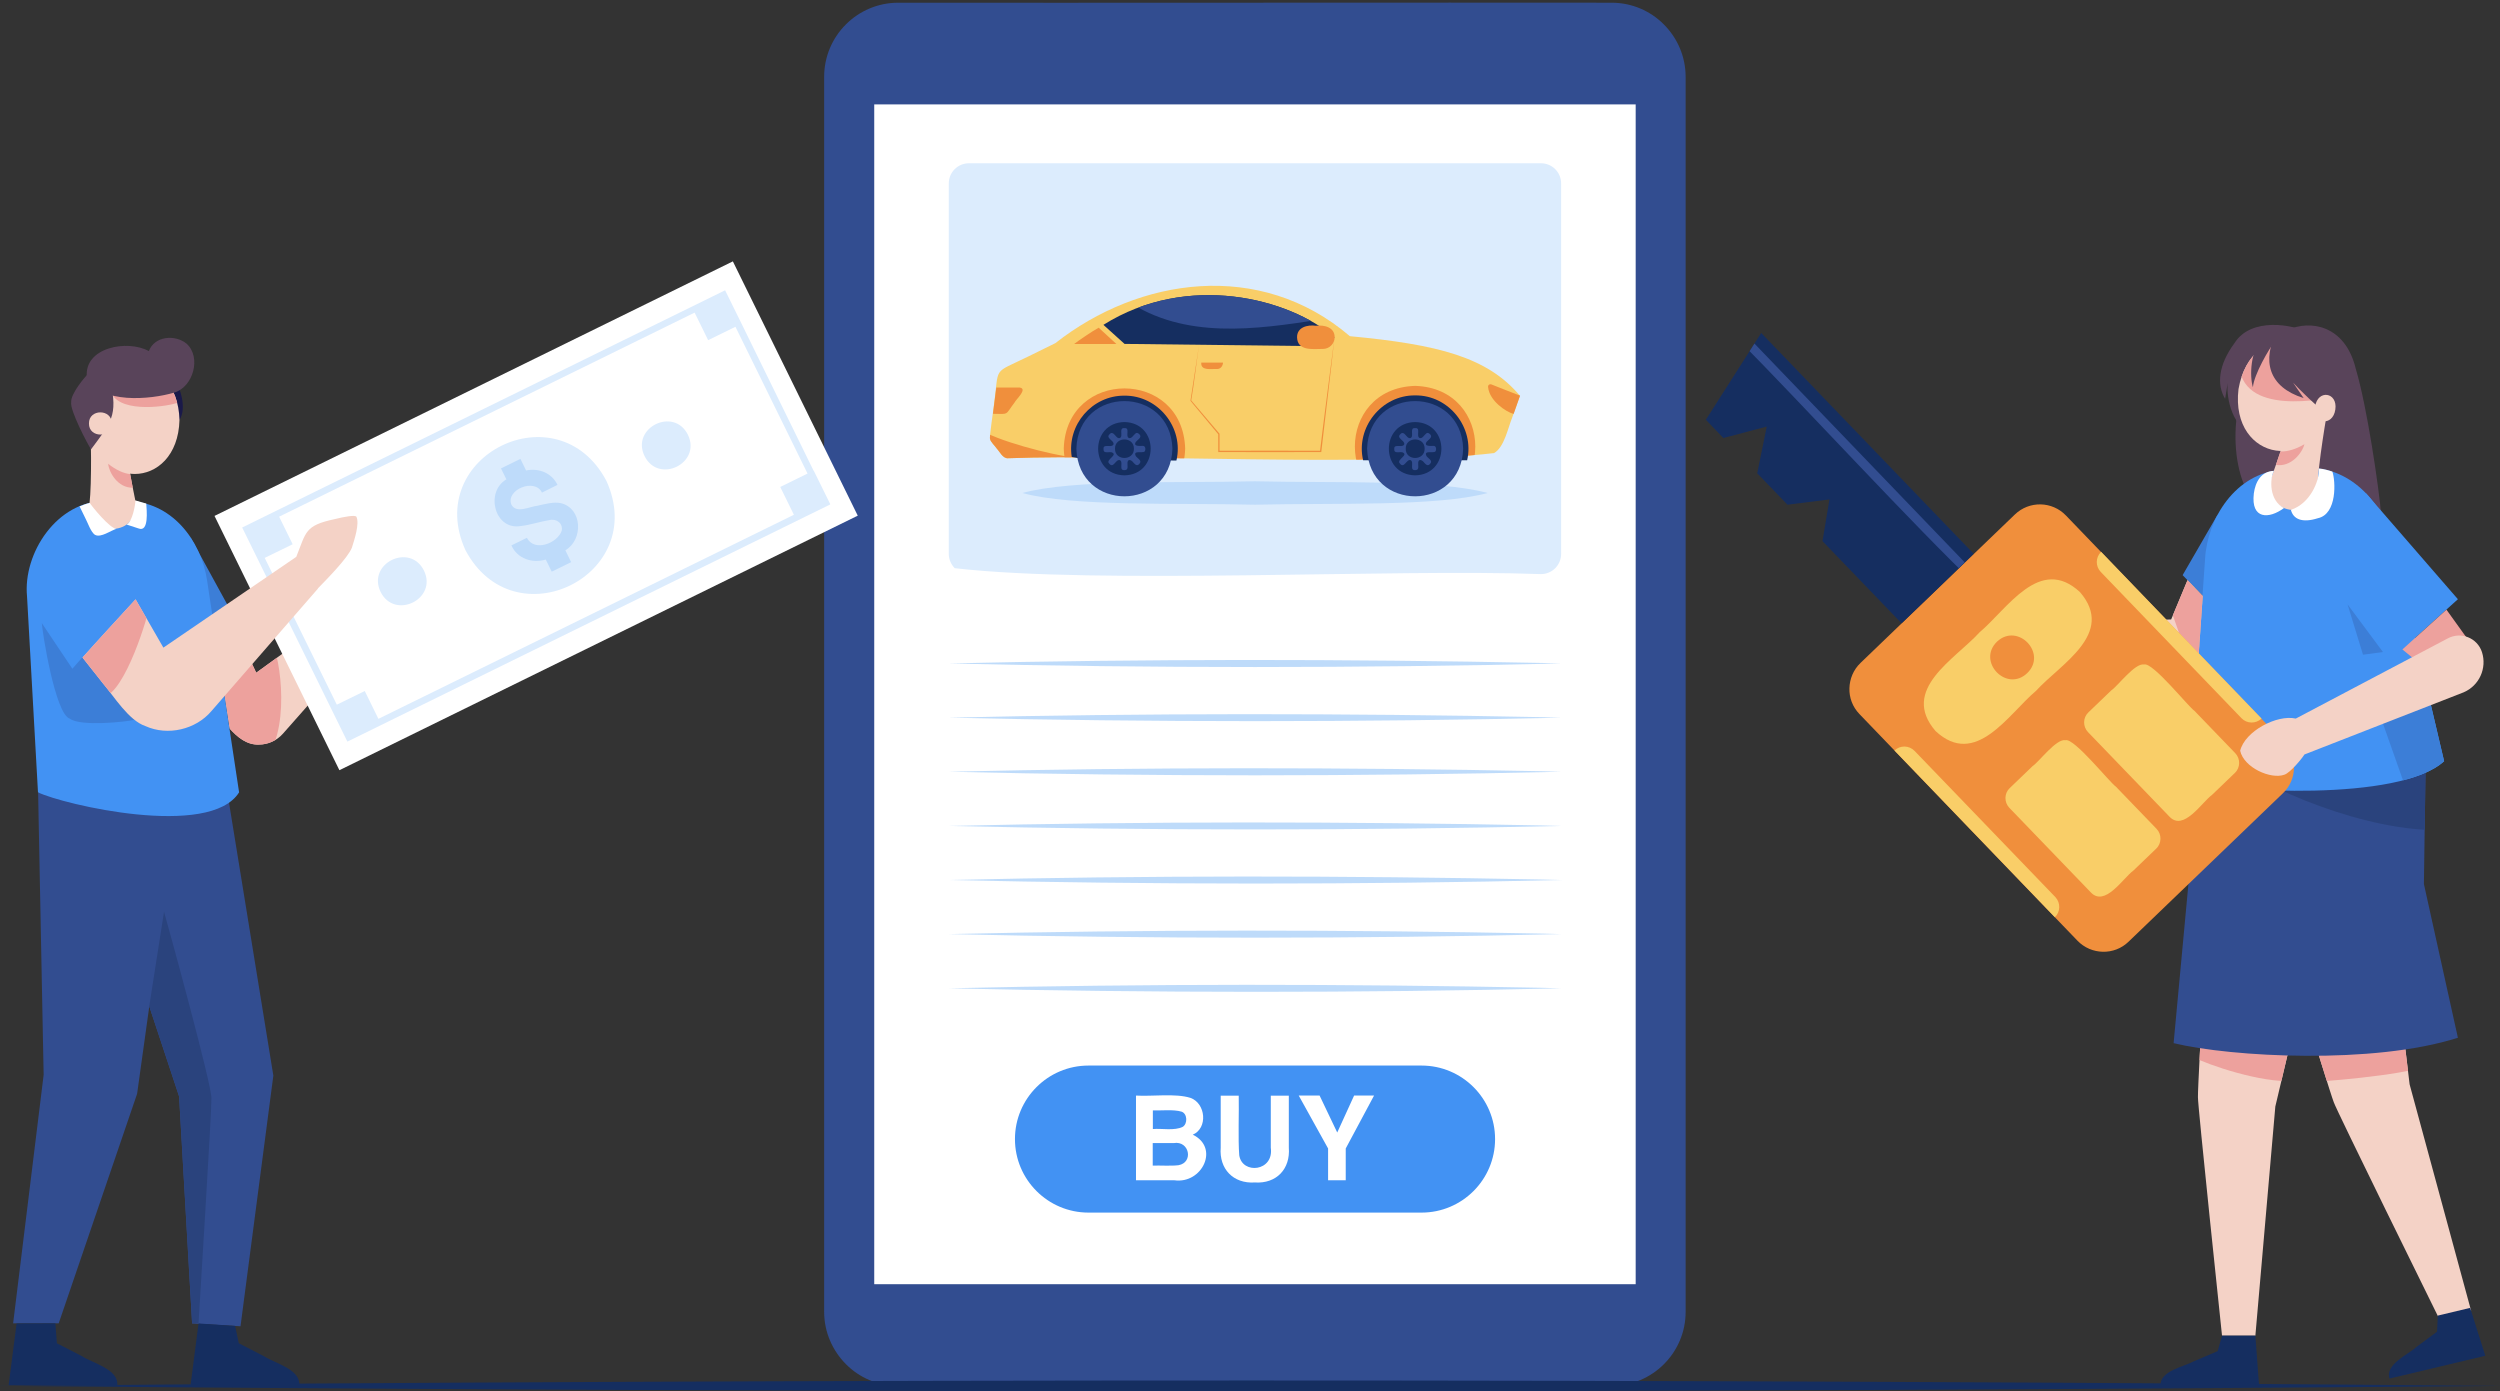
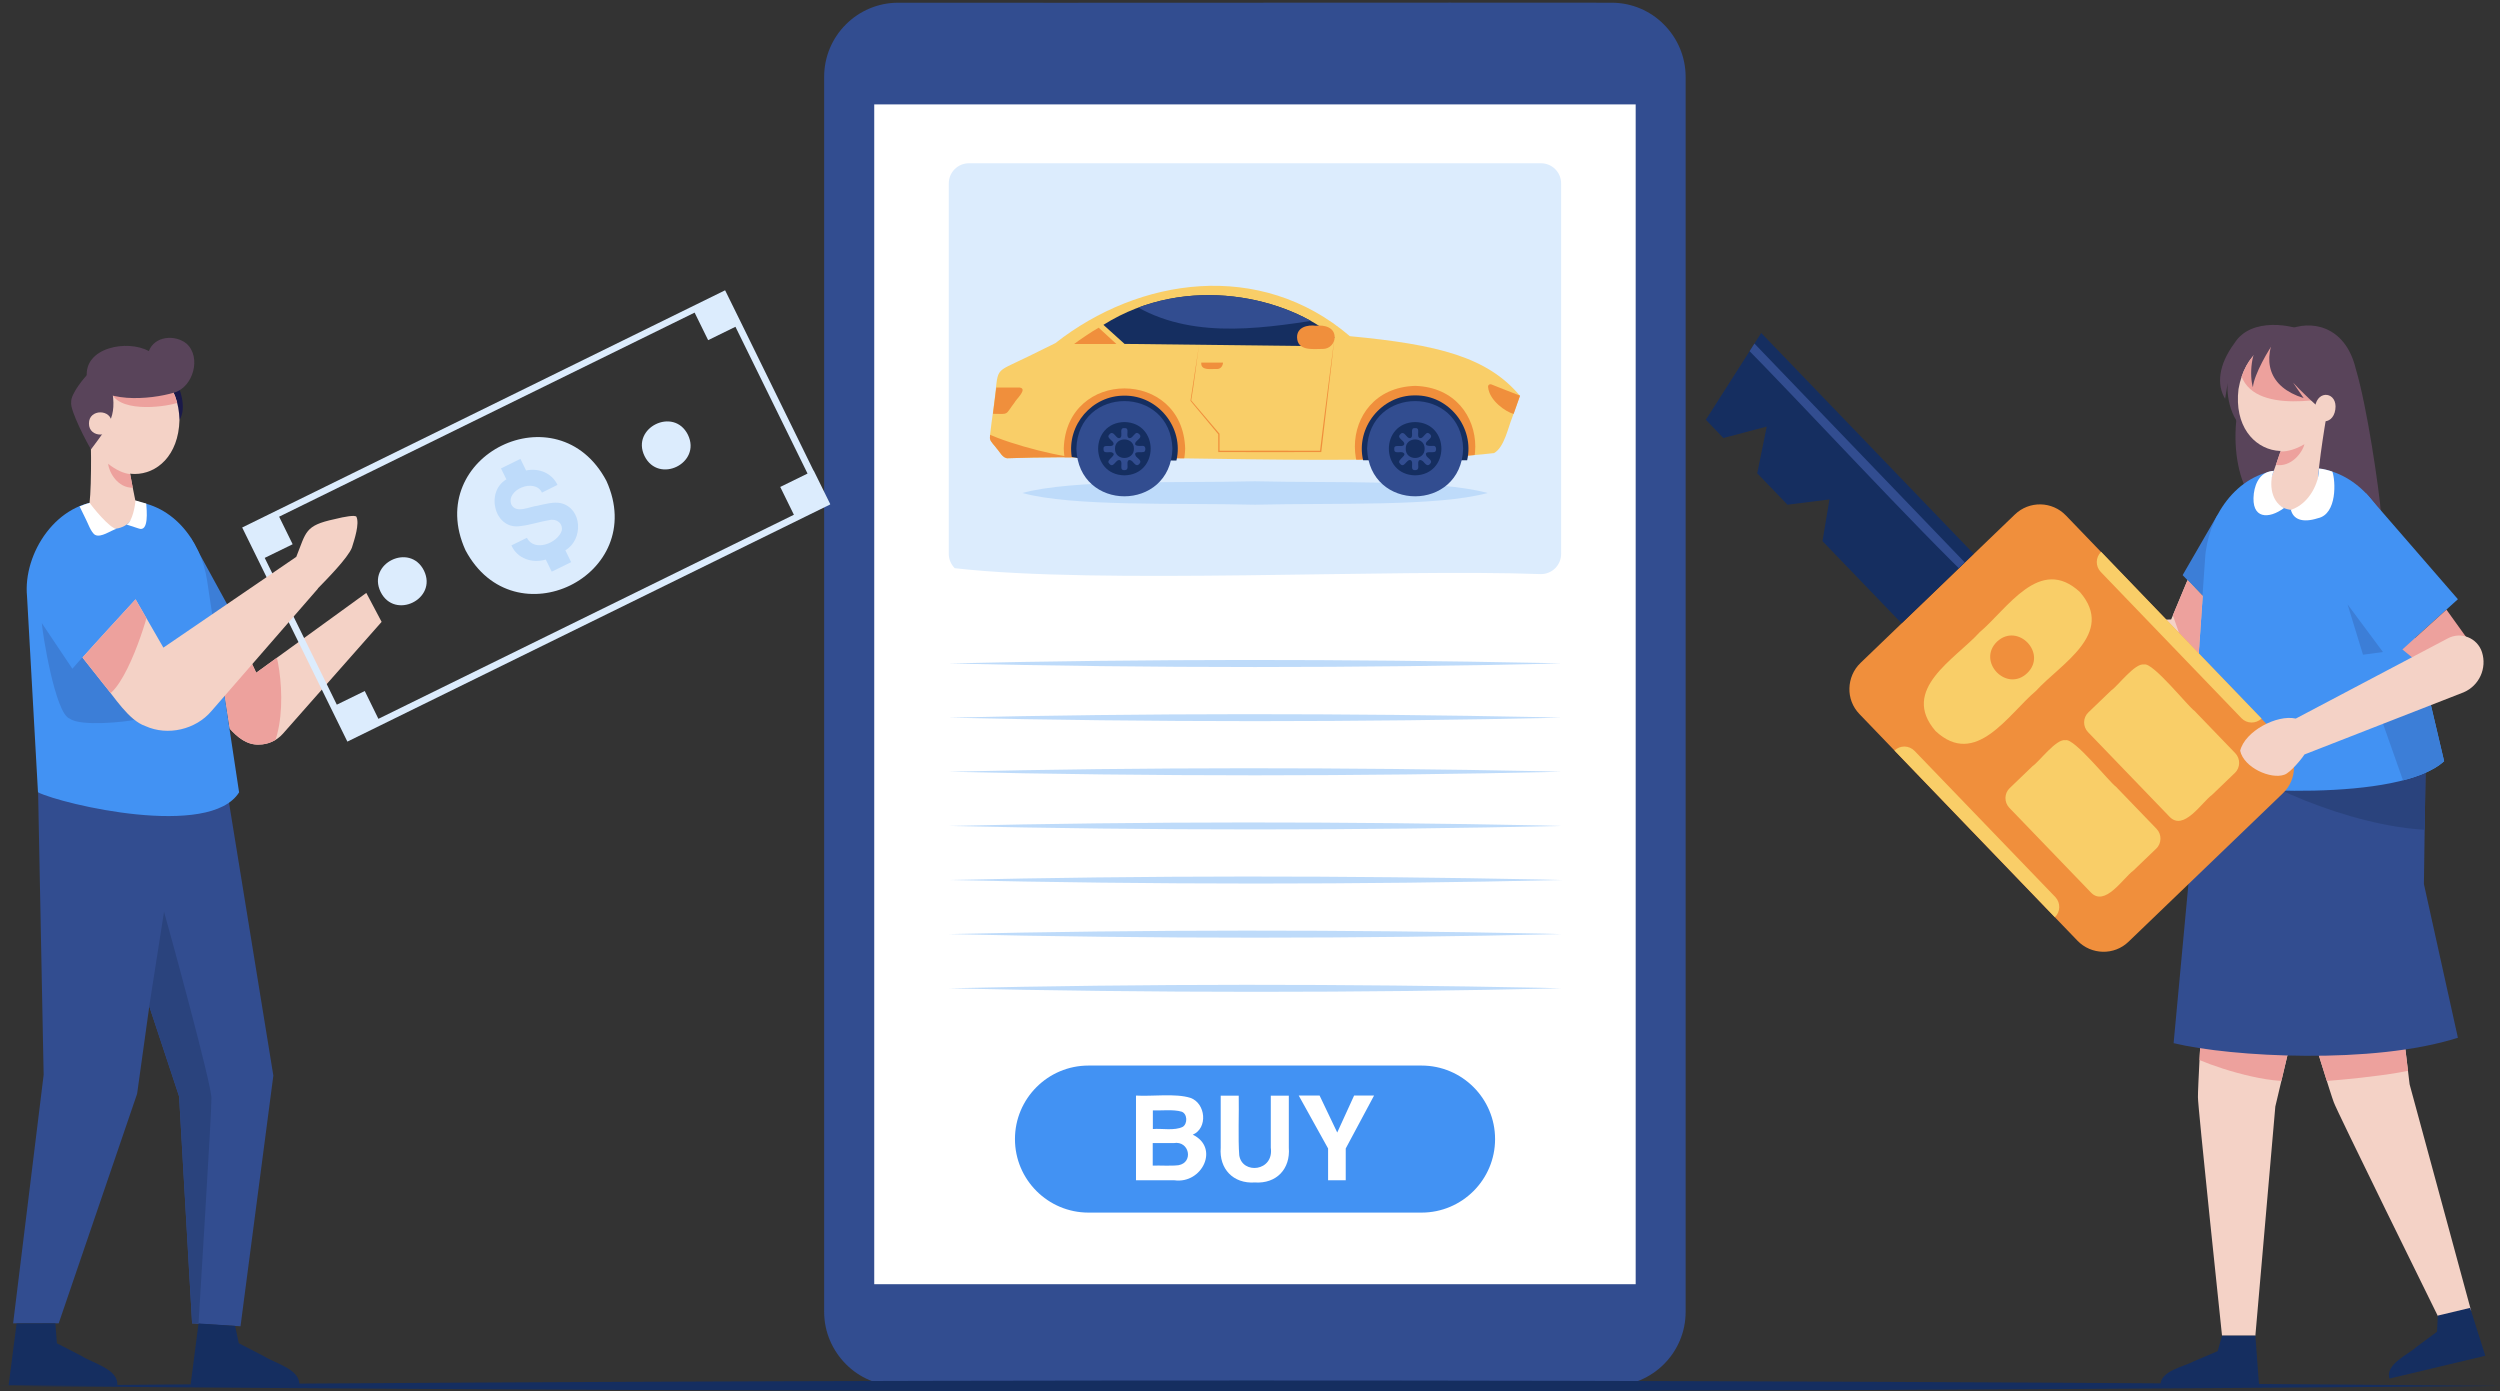
<svg xmlns="http://www.w3.org/2000/svg" xmlns:xlink="http://www.w3.org/1999/xlink" version="1.1" id="Layer_1" x="0px" y="0px" viewBox="0 0 1941.7 1080.5" style="enable-background:new 0 0 1941.7 1080.5;" xml:space="preserve">
  <rect x="0" y="0" width="1941.7" height="1080.5" fill="#333333" stroke="none" />
  <style type="text/css">
	.st0{fill:#324D90;}
	.st1{fill:#FFFFFF;}
	.st2{fill:#DCECFD;}
	.st3{fill:#BEDBFA;}
	.st4{fill:#F9CE68;}
	.st5{clip-path:url(#SVGID_2_);fill:#F08F3C;}
	.st6{clip-path:url(#SVGID_4_);fill:#F08F3C;}
	.st7{clip-path:url(#SVGID_6_);fill:#F08F3C;}
	.st8{fill:#152E60;}
	.st9{clip-path:url(#SVGID_8_);fill:#324D90;}
	.st10{fill:#F08F3C;}
	.st11{fill:#4292F3;}
	.st12{fill:#F4D2C6;}
	.st13{clip-path:url(#SVGID_10_);fill:#EDA19D;}
	.st14{fill:#2A437D;}
	.st15{fill:#3C7ED7;}
	.st16{clip-path:url(#SVGID_12_);fill:#EDA19D;}
	.st17{fill:#1A1949;}
	.st18{clip-path:url(#SVGID_14_);fill:#EDA19D;}
	.st19{fill:#EDA19D;}
	.st20{fill:#59445A;}
	.st21{clip-path:url(#SVGID_16_);fill:#EDA19D;}
	.st22{clip-path:url(#SVGID_18_);fill:#EDA19D;}
	.st23{clip-path:url(#SVGID_20_);fill:#2A437D;}
	.st24{clip-path:url(#SVGID_22_);fill:#3C7ED7;}
	.st25{clip-path:url(#SVGID_24_);fill:#EDA19D;}
	.st26{clip-path:url(#SVGID_26_);fill:#EDA19D;}
	.st27{clip-path:url(#SVGID_28_);fill:#324D90;}
</style>
  <g>
    <g>
      <path class="st0" d="M1251.6,1076.4c-138-0.2-415.8,0.2-553.9,0c-15.9,0-30.3-6.4-40.7-16.9s-16.9-24.8-16.9-40.7    c0.1-239.1-0.1-720.1,0-959.1c0-31.8,25.8-57.6,57.6-57.6c138,0.2,415.8-0.2,553.9,0c15.9,0,30.3,6.4,40.7,16.9    c10.4,10.4,16.9,24.8,16.9,40.7v479.6v479.6C1309.2,1050.6,1283.4,1076.4,1251.6,1076.4z" />
      <path class="st1" d="M1270.4,997.4c-147.4,0-444,0-591.4,0c0-228.4,0-688,0-916.3c147.4,0,444,0,591.4,0    C1270.4,309.4,1270.4,769,1270.4,997.4z" />
    </g>
    <path id="XMLID_00000044155721570262211560000005257356457340008375_" class="st2" d="M1196.8,445.9   c-115.5-4.3-342.5,8.3-455.3-4.6c-2.8-2.9-4.6-6.8-4.6-11.1c0.1-71.7-0.1-216,0-287.7c0-8.7,7-15.7,15.7-15.7   c110.7,0.1,333.5-0.1,444.2,0c8.7,0,15.7,7,15.7,15.7c-0.1,71.7,0.1,216,0,287.7C1212.5,438.9,1205.5,445.9,1196.8,445.9z" />
    <g>
      <path class="st3" d="M736.9,515.3c152.8-3.6,308-3.5,460.8-0.4l14.9,0.4C1054.7,519,894.7,519,736.9,515.3L736.9,515.3    L736.9,515.3z" />
      <path class="st3" d="M736.9,557.4c152.8-3.6,308-3.5,460.8-0.4l14.9,0.4C1054.7,561,894.7,561,736.9,557.4L736.9,557.4    L736.9,557.4z" />
      <path class="st3" d="M736.9,599.4c152.8-3.6,308-3.5,460.8-0.4l14.9,0.4C1054.7,603.1,894.7,603.1,736.9,599.4L736.9,599.4    L736.9,599.4z" />
      <path class="st3" d="M736.9,641.5c152.8-3.6,308-3.5,460.8-0.4l14.9,0.4C1054.7,645.1,894.7,645.1,736.9,641.5L736.9,641.5    L736.9,641.5z" />
      <path class="st3" d="M736.9,683.5c152.8-3.6,308-3.5,460.8-0.4l14.9,0.4C1054.7,687.2,894.7,687.1,736.9,683.5L736.9,683.5    L736.9,683.5z" />
      <path class="st3" d="M736.9,725.5c152.8-3.6,308-3.5,460.8-0.4l14.9,0.4C1054.7,729.2,894.7,729.2,736.9,725.5L736.9,725.5    L736.9,725.5z" />
      <path class="st3" d="M736.9,767.6c152.8-3.6,308-3.5,460.8-0.4l14.9,0.4C1054.7,771.3,894.7,771.2,736.9,767.6L736.9,767.6    L736.9,767.6z" />
    </g>
    <path class="st3" d="M1155.4,382.9c-39.6,10.7-118.6,7.6-180.7,9.1c-61.8-1.5-141.5,1.6-180.7-9.1c39.6-10.7,118.6-7.6,180.7-9.1   C1036.5,375.3,1116.2,372.2,1155.4,382.9z" />
    <g>
      <g>
        <g>
          <g>
            <path id="XMLID_00000061460626404565315920000003289957993003417022_" class="st4" d="M783,355.9c96.8-3.6,282.5,7.2,377.4-4       c8-4.5,10.9-19.9,14.1-27.6l6-16.9c-25.2-30-63.2-39.8-132.1-46.3c-69.8-59.7-163.8-45.6-228.7,5.4L799,276.7       c-28.9,14.2-22.7,6.8-27.1,38.4c0,1.2-3.8,25.3-2.9,25.9c0.1,1.9,4.2,5.8,5.1,7.3C776.4,350.7,778.9,356.3,783,355.9z" />
          </g>
          <g>
            <defs>
              <path id="SVGID_1_" d="M783,355.9c96.8-3.6,282.5,7.2,377.4-4c8-4.5,10.9-19.9,14.1-27.6l6-16.9        c-25.2-30-63.2-39.8-132.1-46.3c-69.8-59.7-163.8-45.6-228.7,5.4L799,276.7c-28.9,14.2-22.7,6.8-27.1,38.4        c0,1.2-3.8,25.3-2.9,25.9c0.1,1.9,4.2,5.8,5.1,7.3C776.4,350.7,778.9,356.3,783,355.9z" />
            </defs>
            <clipPath id="SVGID_2_">
              <use xlink:href="#SVGID_1_" style="overflow:visible;" />
            </clipPath>
            <path class="st5" d="M1099.1,299.7c62.3,1.9,62.3,92.4,0,94.3C1036.7,392,1036.7,301.6,1099.1,299.7" />
          </g>
          <g>
            <defs>
              <path id="SVGID_3_" d="M783,355.9c96.8-3.6,282.5,7.2,377.4-4c8-4.5,10.9-19.9,14.1-27.6l6-16.9        c-25.2-30-63.2-39.8-132.1-46.3c-69.8-59.7-163.8-45.6-228.7,5.4L799,276.7c-28.9,14.2-22.7,6.8-27.1,38.4        c0,1.2-3.8,25.3-2.9,25.9c0.1,1.9,4.2,5.8,5.1,7.3C776.4,350.7,778.9,356.3,783,355.9z" />
            </defs>
            <clipPath id="SVGID_4_">
              <use xlink:href="#SVGID_3_" style="overflow:visible;" />
            </clipPath>
            <path class="st6" d="M920.5,348.4c-1.9,62.3-92.4,62.3-94.3,0C828.1,286.1,918.6,286.1,920.5,348.4z" />
          </g>
          <g>
            <defs>
              <path id="SVGID_5_" d="M783,355.9c96.8-3.6,282.5,7.2,377.4-4c8-4.5,10.9-19.9,14.1-27.6l6-16.9        c-25.2-30-63.2-39.8-132.1-46.3c-69.8-59.7-163.8-45.6-228.7,5.4L799,276.7c-28.9,14.2-22.7,6.8-27.1,38.4        c0,1.2-3.8,25.3-2.9,25.9c0.1,1.9,4.2,5.8,5.1,7.3C776.4,350.7,778.9,356.3,783,355.9z" />
            </defs>
            <clipPath id="SVGID_6_">
              <use xlink:href="#SVGID_5_" style="overflow:visible;" />
            </clipPath>
            <path class="st7" d="M766.7,336.6c18,8.8,62.1,20,76.6,19.2c-3.6-0.3-10.8-0.9-10.8-0.9c0,0.7,0,2.1,0,2.8c-15.2,0-45.8,0-61,0       C770.2,352.4,767.9,341.8,766.7,336.6z" />
          </g>
        </g>
        <g>
          <path class="st8" d="M873.3,307.3c-25.1-0.2-44.8,22.8-40.9,47.6c24.8,5,56,2.1,81.3,2.8C919.7,332.3,899.5,307,873.3,307.3z" />
          <g>
            <path class="st0" d="M910.6,348.5c-1.5,49.3-73.1,49.3-74.6,0C837.5,299.2,909.1,299.2,910.6,348.5z" />
            <path class="st8" d="M873.3,369.2c-27.2-0.5-27.2-40.9,0-41.4C900.5,328.3,900.5,368.7,873.3,369.2z" />
            <path class="st0" d="M887.7,346.3c-2.1,0-7.9,0.7-5.5-3.1c1.1-1.5,4.9-3.4,3-5.6c-0.8-1-2.3-2-3.4-0.8c-1.4,1-2.9,4.1-5,3.4       c-3-1.4,1.2-8.1-3.5-7.7c-4.7-0.4-0.6,6.3-3.5,7.7c-2.7,0.9-3.8-3.8-6.3-3.9c-0.9-0.1-1.5,0.8-2.1,1.4       c-1.5,1.5,0.5,3.1,1.5,4.1c3.4,2.6,2.3,5.1-1.9,4.6c-1.4,0-4-0.3-3.9,1.8c0,0.8-0.1,1.9,0.5,2.5c1.3,1.1,3.9,0.3,5.5,0.5       c6.1,2-4.7,5.8-1.7,8.7c3.4,4.6,5.1-3.6,8.4-2.5c3.1,1.6-1.5,8.5,4.1,7.7c2.9-0.2,1.5-4.2,1.8-6c0.5-3.2,3.4-1.5,4.6,0.2       c1.6,1.8,3.1,3.1,4.9,0.6c1.9-2.2-1.9-4-3-5.6c-2.6-4.9,5.1-2.1,6.8-3.6C890,349.4,889.8,346.3,887.7,346.3z" />
            <path class="st8" d="M880.7,348.5c0.1,9.6-14.9,9.6-14.7,0C865.8,338.9,880.8,338.9,880.7,348.5z" />
          </g>
        </g>
        <path class="st8" d="M1099.1,307.1c-26.1-0.3-46.3,25-40.4,50.4c20.1,0,60.6,0,80.8,0C1145.4,332,1125.2,306.7,1099.1,307.1z" />
        <g>
          <path class="st0" d="M1136.4,348.5c-1.5,49.3-73.1,49.3-74.6,0C1063.3,299.2,1134.9,299.2,1136.4,348.5z" />
          <path class="st8" d="M1099.1,369.2c-27.2-0.5-27.2-40.9,0-41.4C1126.3,328.3,1126.3,368.7,1099.1,369.2z" />
          <path class="st0" d="M1113.5,346.3c-2.1,0-7.9,0.7-5.5-3.1c1.1-1.5,4.9-3.4,3-5.6c-0.8-1-2.3-2-3.4-0.8c-1.4,1-2.9,4.1-5,3.4      c-3-1.4,1.2-8.1-3.5-7.7c-4.7-0.4-0.6,6.3-3.5,7.7c-2.7,0.9-3.8-3.8-6.3-3.9c-0.9-0.1-1.5,0.8-2.1,1.4c-1.5,1.5,0.5,3.1,1.5,4.1      c3.4,2.6,2.3,5.1-1.9,4.6c-1.4,0-4-0.3-3.9,1.8c0,0.8-0.1,1.9,0.5,2.5c1.3,1.1,3.9,0.3,5.5,0.5c6.1,2-4.7,5.8-1.7,8.7      c3.4,4.6,5.1-3.6,8.4-2.5c3.1,1.6-1.5,8.5,4.1,7.7c2.9-0.2,1.5-4.2,1.8-6c0.5-3.2,3.4-1.5,4.6,0.2c1.6,1.8,3.1,3.1,4.9,0.6      c1.9-2.2-1.9-4-3-5.6c-2.6-4.9,5.1-2.1,6.8-3.6C1115.8,349.4,1115.6,346.3,1113.5,346.3z" />
          <path class="st8" d="M1106.5,348.5c0.1,9.6-14.9,9.6-14.7,0C1091.6,338.9,1106.6,338.9,1106.5,348.5z" />
        </g>
        <g>
          <g>
            <path id="XMLID_00000062906121289474807860000005224977340639713163_" class="st8" d="M1036.5,262       c-35.2-30.5-114.3-50.7-179.5-9.7c4.1,3.7,12.3,11.1,16.4,14.8c37.9,0.5,114.1,1.4,152,1.8       C1028.1,267.2,1033.7,263.7,1036.5,262z" />
          </g>
          <g>
            <defs>
              <path id="SVGID_7_" d="M1036.5,262c-35.2-30.5-114.3-50.7-179.5-9.7c4.1,3.7,12.3,11.1,16.4,14.8c37.9,0.5,114.1,1.4,152,1.8        C1028.1,267.2,1033.7,263.7,1036.5,262z" />
            </defs>
            <clipPath id="SVGID_8_">
              <use xlink:href="#SVGID_7_" style="overflow:visible;" />
            </clipPath>
            <path class="st9" d="M875,233.3c45,30.7,100.9,22.5,149.5,15c-9-4-74.1-28.3-87-27.3C924.6,219.5,883.9,230.1,875,233.3z" />
          </g>
        </g>
        <path class="st10" d="M1036.5,262c-2.8,26-7.3,63.1-10.3,89.1c-19.9,0.1-59.5,0.1-79.5,0h-0.5c0-3.6,0-10.4,0-14     c0,0.1,0.1,0.2,0.1,0.3c0-0.1-21.7-26-21.7-26.1c2.2-14.5,4.5-29,6.7-43.5c-2,13.6-3.8,29.9-6.1,43.2c0.1,0.1,21.9,25.8,22,25.9     c0,3.5,0,10.2,0,13.7c-0.1-0.1-0.4-0.4-0.5-0.5c24.8-0.1,54.2-0.1,79,0c-0.1,0.1-0.4,0.3-0.5,0.5     C1028.3,324.6,1033.2,287.8,1036.5,262L1036.5,262L1036.5,262z" />
        <path class="st10" d="M1158.4,298.6c5.5,2.2,16.6,6.6,22.2,8.7c-1.3,3.5-3.8,10.6-5,14.2c-6.1-1.6-18.8-10.3-19.8-20.7     C1155.4,299.2,1156.9,298,1158.4,298.6z" />
        <path class="st10" d="M1027.5,271c-7.6,0-19.8,1.9-20.1-9l0,0c-0.1-7.9,8.1-9.9,14.6-9c6.4-0.8,14.7,1.1,14.6,9l0,0     C1036.5,267,1032.5,271,1027.5,271z" />
        <path class="st10" d="M773.8,301c4.5,0,13.7,0,18.2,0c6.5,1-3.1,9.4-4,11.6c-7.6,10-3.9,9-16.8,8.8     C771.8,316.4,773.1,306.1,773.8,301z" />
        <path class="st10" d="M945.4,286.6c-4.2-0.3-13,1.8-12.4-5l0,0l0,0c4.2,0,12.7,0,16.9,0C949.8,284.1,948.1,286.6,945.4,286.6z" />
        <path class="st10" d="M853.3,254.5c3.4,3.2,10.4,9.6,13.8,12.7c-8.2,0-24.7,0-32.9,0C837.7,264.5,847.9,257.5,853.3,254.5z" />
      </g>
    </g>
    <g>
      <path class="st11" d="M1104.1,941.8c-64.5,0-194.2,0-258.7,0c-31.5,0-57.1-25.6-57.1-57.1l0,0c0-31.5,25.6-57.1,57.1-57.1h129.3    h129.4c31.5,0,57.1,25.6,57.1,57.1l0,0C1161.2,916.2,1135.6,941.8,1104.1,941.8z" />
      <g>
        <path class="st1" d="M912.1,916.7c-7.4,0-22.4,0-29.8,0c0-16.4,0-49.4,0-65.8c12.2,0.8,30.7-1.9,42.3,1.8     c11.9,4.2,13.7,23.5,1.8,28.6C947.4,891.4,933.7,919.7,912.1,916.7z M918.6,875.2c3.9-2.4,3.7-10.2-0.9-11.8     c-6.5-1.9-15.5-0.7-22.3-1c0,3.6,0,10.9,0,14.5C902.3,876.3,912.2,878.4,918.6,875.2z M911.7,887.8c-4.1,0-12.3,0-16.4,0     c0,4.4,0,13.2,0,17.5c5.7-0.2,14.4,0.4,20-0.3C927.2,902.9,923.8,885.8,911.7,887.8z" />
        <path class="st1" d="M987,891.4c0-10.1,0-30.4,0-40.4c3.5,0,10.5,0,14,0c0,10.1,0,30.4,0,40.4c1.3,16.4-9.5,28.1-26.4,27     c-16.9,1.1-27.8-10.7-26.5-27c0-10.1,0-30.4,0-40.4c3.5,0,10.5,0,14,0c0.3,12.8-0.6,33.7,0.4,46.3     C964.8,912.4,989.6,909.9,987,891.4z" />
        <path class="st1" d="M1067.2,850.9c-5.5,10.2-16.5,30.8-22,41.1c0,6.2,0,18.6,0,24.7c-3.4,0-10.3,0-13.7,0c0-6.2,0-18.6,0-24.7     c-5.7-10.2-17.1-30.8-22.8-41.1c4,0,12.2,0,16.2,0c3.4,7.1,10.3,21.5,13.7,28.7c3.3-7.1,9.8-21.5,13.1-28.7     C1055.5,850.9,1063.3,850.9,1067.2,850.9z" />
      </g>
    </g>
  </g>
  <g>
    <g>
      <g>
        <path id="XMLID_00000099653766067933019040000015594722995558135942_" class="st12" d="M187.4,497.9c2.9,6.1,8.7,18.5,11.6,24.6     c21.3-15.4,64.2-46.5,85.5-62c3,5.6,8.9,16.9,11.9,22.5c-19.1,21.7-57.6,65.3-76.7,86.9c-4.7,5.3-11.5,8.4-18.6,8.4l0,0     c-9.4,0.4-16.8-5.8-22.7-12.4c-2.2-14-6.6-42.2-8.8-56.1C174,506.8,182.9,500.8,187.4,497.9z" />
      </g>
      <g>
        <defs>
          <path id="SVGID_9_" d="M187.4,497.9c2.9,6.1,8.7,18.5,11.6,24.6c21.3-15.4,64.2-46.5,85.5-62c3,5.6,8.9,16.9,11.9,22.5      c-19.1,21.7-57.6,65.3-76.7,86.9c-4.7,5.3-11.5,8.4-18.6,8.4l0,0c-9.4,0.4-16.8-5.8-22.7-12.4c-2.2-14-6.6-42.2-8.8-56.1      C174,506.8,182.9,500.8,187.4,497.9z" />
        </defs>
        <clipPath id="SVGID_10_">
          <use xlink:href="#SVGID_9_" style="overflow:visible;" />
        </clipPath>
        <path class="st13" d="M212.2,501.2c7.1,17,13.8,78.5-14,96c-9.5-1-28.5-3-38-4.1c-1-23.2-3-70-4.1-93.3     c8.7-5.1,26.1-15.2,34.7-20.3C196.2,485,206.9,495.8,212.2,501.2z" />
      </g>
    </g>
    <g>
-       <path class="st1" d="M666.2,400.5C565.9,449.8,363.9,549,263.6,598.2c-24.2-49.2-72.8-148.3-97-197.5    C266.9,351.4,468.9,252.2,569.2,203C593.4,252.3,642,351.3,666.2,400.5z" />
      <g>
        <path class="st2" d="M471,373.5c33.3,73.5-71.7,125-109.5,53.8C328.2,353.8,433.3,302.3,471,373.5z" />
        <path class="st2" d="M576,251.5c-3.2-6.5-9.6-19.5-12.8-26c0,0-0.1,0-0.1,0.1v-0.1c-93.5,45.9-281.5,138.3-375,184.2     c20.4,41.5,61.3,124.9,81.7,166.3c93.5-45.9,281.5-138.3,375-184.2c0-0.1-0.1-0.2-0.1-0.2s0.1,0,0.1-0.1     c-3.2-6.5-9.6-19.5-12.8-26c0,0-0.1,0-0.1,0.1C617.9,337.2,589.9,280,576,251.5C575.9,251.5,575.9,251.5,576,251.5z M627.2,367.8     c-5.3,2.6-15.9,7.8-21.2,10.4c2.6,5.4,8,16.2,10.6,21.6c-80.4,39.5-242.3,119-322.7,158.5c-2.6-5.4-8-16.2-10.6-21.6     c-5.4,2.7-16.3,8-21.7,10.6c-14-28.4-42-85.6-56-114c5.4-2.7,16.3-8,21.7-10.6c-2.6-5.3-7.9-16.1-10.5-21.4     c80.4-39.5,242.3-119,322.7-158.5c2.6,5.3,7.9,16.1,10.5,21.4c5.3-2.6,15.9-7.8,21.2-10.4C585.1,282.2,613.2,339.4,627.2,367.8z" />
        <path class="st3" d="M435.7,390.8c-5.5-1.2-12.6,0.7-18.3,2c-6.4,0.7-16.2,6.3-20.2-0.8c-4.7-11.7,18.4-21,23.7-9.4     c3-1.5,9.1-4.5,12.1-6c-4.5-9.4-14.6-13.2-24.4-11.2c-1.1-2.2-3.3-6.7-4.4-9c-3.8,1.9-11.4,5.6-15.1,7.4c1,2.1,3.1,6.4,4.2,8.5     c-16.8,9.9-9.1,40.1,11.5,36.2c6.3-0.6,15.1-3.5,21.7-4.5c5.6-1.5,10.9,2.4,9.8,8.2c-3.3,9.7-21.2,16.8-27.1,5.5     c-3,1.5-9,4.4-12,5.9c4.6,10.4,16.3,14.1,26.7,11c1.1,2.3,3.5,7,4.6,9.4c3.8-1.9,11.4-5.6,15.1-7.4c-1.1-2.3-3.4-6.9-4.5-9.2     C453.1,419.2,452.5,395,435.7,390.8z" />
        <path class="st2" d="M329.3,443.2c10.7,22.1-22.8,38.5-33.7,16.5C284.9,437.6,318.4,421.2,329.3,443.2z" />
        <path class="st2" d="M534.3,337.7c10.7,22.1-22.8,38.5-33.7,16.5C489.9,332.2,523.4,315.7,534.3,337.7z" />
      </g>
    </g>
    <g>
      <g>
        <g>
          <g>
            <path id="XMLID_00000160900214109403679490000014512060987931180163_" class="st0" d="M64.1,624.8       c18.7,56.6,56.3,170.3,75,226.8c2.5,43.9,7.6,132.4,10.1,176.3c9.4,0.6,28.2,1.7,37.6,2.2c6.4-48.6,19.2-146.2,25.5-194.7       c-10-61.8-30.2-186.3-40.3-248.1C145.1,596.6,90.9,615.4,64.1,624.8z" />
          </g>
        </g>
        <path class="st8" d="M182.6,1029.8c0.7,3.4,2.1,10.1,2.9,13.5l19.8,10.2c7.7,5.1,29,10.2,27,22.9l0,0c-21-0.2-63.3-0.5-84.3-0.6     c1.5-11.9,4.7-36,6.2-47.9C161.2,1028.3,175.5,1029.3,182.6,1029.8z" />
      </g>
      <path class="st0" d="M29.6,615.5c1.1,54.7,3.2,164.6,4.3,219.3c-5.9,48.1-17.8,145-23.7,193c8.8,0,26.5,0,35.4,0    c15.2-44.5,45.7-133.8,60.9-178.3c8.1-58.3,24.5-175.8,32.6-234C111.8,615.5,56.9,615.5,29.6,615.5z" />
      <path class="st14" d="M115.9,781.6c2.9-18.3,8.6-55.2,11.5-73.5c1.9,6.5,38,137.4,36.8,145.3c0.4,7-9.7,168.2-10,174.3    c-1.2,0-3.7,0.1-5,0.1c-2.5-44-7.6-132.4-10.1-176.3C133.3,834.2,121.7,799,115.9,781.6z" />
      <path class="st8" d="M43,1027.8c0.3,3.9,0.9,11.6,1.2,15.5l19.8,10.2c7.7,5.1,29,10.2,27,22.9l0,0c-21-0.2-63.3-0.5-84.3-0.6    c1.5-11.9,4.7-36,6.2-47.9C20.4,1027.8,35.5,1027.8,43,1027.8z" />
    </g>
    <path class="st15" d="M148.1,417.6c10.7,19.4,32.1,58.5,42.7,78c-7,4.7-21.1,14.1-28.1,18.8C159.1,490.2,151.8,441.7,148.1,417.6z" />
    <path class="st11" d="M160.9,451.2c-4.9-32.8-28.5-61.6-61.7-62c-4.3,0-12.9,0-17.2,0l0,0c-37.6-0.5-64.3,40.5-61,74.1   c2.2,39.8,6.4,113.8,8.5,152.1c19.3,9.4,133.5,36.3,156.2,0C179.6,574.5,167.1,492.2,160.9,451.2z" />
    <path class="st12" d="M69.7,390.6c7.2,20.5,32.5,20.5,39.7,0C100.7,386.1,84,384.4,69.7,390.6z" />
    <path class="st15" d="M64.1,510.4c-2,2.2-5.9,6.8-7.9,9c-5.9-8.8-17.8-26.6-23.7-35.4c0.2,6.1,10.4,71.1,21.8,74.2   c8.1,6.2,43.9,2.5,50.3,0.8C94.5,546.9,74.2,522.5,64.1,510.4z" />
    <g>
      <g>
        <path id="XMLID_00000142887576985045246070000011330128492327416206_" class="st12" d="M105.3,465.5c5.4,9.3,16.2,28.2,21.6,37.5     c25.7-17.6,77.5-53,103.2-70.5c7.8-19.3,6.4-24.3,29.8-29.3c8-2,15.7-3.3,16.9-1.9c2.6,5.4-1.5,17.7-3.5,24.1     c-3.2,8.1-20.1,25.1-26.4,31.6c0,0,0,0.1,0,0.2c-20.6,23.7-62.1,71.4-82.7,95.1c-12.2,14.4-34,19.4-51.1,11.7     c-13.2-4.4-24.6-23.2-33.2-33.3l-15.8-20C74.3,499.2,95,476.7,105.3,465.5z" />
      </g>
      <g>
        <defs>
          <path id="SVGID_11_" d="M105.3,465.5c5.4,9.3,16.2,28.2,21.6,37.5c25.7-17.6,77.5-53,103.2-70.5c7.8-19.3,6.4-24.3,29.8-29.3      c8-2,15.7-3.3,16.9-1.9c2.6,5.4-1.5,17.7-3.5,24.1c-3.2,8.1-20.1,25.1-26.4,31.6c0,0,0,0.1,0,0.2      c-20.6,23.7-62.1,71.4-82.7,95.1c-12.2,14.4-34,19.4-51.1,11.7c-13.2-4.4-24.6-23.2-33.2-33.3l-15.8-20      C74.3,499.2,95,476.7,105.3,465.5z" />
        </defs>
        <clipPath id="SVGID_12_">
          <use xlink:href="#SVGID_11_" style="overflow:visible;" />
        </clipPath>
        <path class="st16" d="M116.6,468.5c-1.1,9.2-19.6,70.1-36.5,72.9c-6.7-8.3-20.2-25.1-26.8-33.5c12.4-12.6,37.4-38.1,49.8-50.7     C106.4,460,113.2,465.6,116.6,468.5z" />
      </g>
    </g>
    <g>
      <g>
        <g>
          <path class="st17" d="M134.7,293.3c5.1,6.5,10.7,23.7,4.7,32.9c-3-6.6-9-19.8-12-26.4C129.2,298.2,132.9,294.9,134.7,293.3z" />
          <g>
            <g>
              <g>
                <path id="XMLID_00000150824730490719348530000007128634515485025173_" class="st12" d="M69.9,326.2c1.5,55.9,68,55.9,69.5,0         C137.9,270.3,71.3,270.3,69.9,326.2z" />
              </g>
              <g>
                <defs>
                  <path id="SVGID_13_" d="M69.9,326.2c1.5,55.9,68,55.9,69.5,0C137.9,270.3,71.3,270.3,69.9,326.2z" />
                </defs>
                <clipPath id="SVGID_14_">
                  <use xlink:href="#SVGID_13_" style="overflow:visible;" />
                </clipPath>
                <path class="st18" d="M139.4,312.3c-8.3,3.5-44.3,8.8-52.5-6.2c-12.5-17.4-1.8-2.5,0,0c11.2-2.6,33.8-7.7,45-10.3         C133.7,300,137.5,308.2,139.4,312.3z" />
              </g>
            </g>
            <path class="st12" d="M69.9,323.4c0.8,11.7,1.5,51.7-0.4,67.8c-0.5,5.2,1.3,10,4.4,13.6c6.6,8.2,21.4,7.9,27.6-0.5       c3.3-4,4.8-9.5,3.7-15.1c-2.6-13.5-8.2-37.7-6.6-49.7C91.4,335.5,77.1,327.4,69.9,323.4z" />
          </g>
          <path class="st19" d="M101.1,368.2c-4.8-0.4-11-3.1-17.1-8c0.6,6.6,7.4,18.8,19.1,18.6C102.6,376.2,101.6,370.9,101.1,368.2z" />
          <path class="st20" d="M85.6,295.8c6.3,27.2,0.5,32.4-14.9,53.2c-2.4-3.6-16.7-30.6-15.4-36.7c-0.5-6.3,10.6-19.8,13.7-22.4      C73.2,291.4,81.5,294.4,85.6,295.8z" />
          <path class="st12" d="M69.1,328.9c-0.2,11.5,17.9,11.5,17.7,0C87,317.4,68.9,317.4,69.1,328.9z" />
        </g>
      </g>
      <path class="st20" d="M67.5,293.4c10.5,20.5,49.1,17.1,67.9,11.5c14.7-4.4,21.1-27.4,9.6-37.9c-8.9-7.4-25-6.1-29.4,5.7    C99.1,263.5,64.7,269.7,67.5,293.4z" />
    </g>
    <g>
      <path class="st1" d="M69.7,390.6c1.5,2.5,15.9,20.3,20.8,20.1c-4.6,1.4-12,7-16.5,4.8c-3.3-1.6-6.1-10.2-7.9-13.4l-4.3-8.8    C63.1,392.7,67.8,390.9,69.7,390.6z" />
      <path class="st1" d="M98.3,407.4c2.3,0.8,6.9,2.3,9.2,3c8.4,3.4,6.4-14.4,6.1-19.3c-0.5-0.1-7.8-2.2-8.4-2.4    C105.2,391.7,102.8,405.6,98.3,407.4z" />
    </g>
  </g>
  <g>
    <path class="st20" d="M1776.7,256.3c17.6-8.1,44.8-3.9,53,30.2c8.8,29.5,18,92.5,19.8,114c-26.6-6.1-80.2-18.4-106.8-24.6   C1728,339.5,1738.1,275.8,1776.7,256.3z" />
    <path class="st20" d="M1792.8,258.5c-11.5-6.6-44.6-12.4-57.3,8c-12.6,16.9-13.9,32.5-7.3,43.2c0.7-4.2,2.1-12.8,2.8-17   c-2.8,10.6,0.1,33.1,14.8,43.5C1757.6,316.8,1781.1,277.8,1792.8,258.5z" />
    <g>
      <g>
        <g>
          <path id="XMLID_00000074442819804687568210000005727600072290727868_" class="st12" d="M1725.8,1037.4      c-0.5-4.7-19-180.2-18.7-185.2c-0.2-4.7,2.9-61.5,3.2-65.4c17.9,2.5,53.8,7.5,71.7,10c-3.7,15.6-11.1,47-14.8,62.6      c-3.9,44.3-11.7,133.6-15.5,178C1745.2,1037.4,1732.2,1037.4,1725.8,1037.4z" />
        </g>
        <g>
          <defs>
            <path id="SVGID_15_" d="M1725.8,1037.4c-0.5-4.7-19-180.2-18.7-185.2c-0.2-4.7,2.9-61.5,3.2-65.4c17.9,2.5,53.8,7.5,71.7,10       c-3.7,15.6-11.1,47-14.8,62.6c-3.9,44.3-11.7,133.6-15.5,178C1745.2,1037.4,1732.2,1037.4,1725.8,1037.4z" />
          </defs>
          <clipPath id="SVGID_16_">
            <use xlink:href="#SVGID_15_" style="overflow:visible;" />
          </clipPath>
          <path class="st21" d="M1701.8,820.3c13.9,7.3,55.2,20.8,78.1,19.2c2.4-8.8,7.3-26.4,9.7-35.1c-19.9-3.1-60-9.4-80-12.5      C1707.7,799,1703.8,813.3,1701.8,820.3z" />
        </g>
      </g>
      <g>
        <g>
          <path id="XMLID_00000139982478002857672060000004770264524828695723_" class="st12" d="M1894.1,1023.5      c-2.1-4.2-80.1-162.5-81.5-167.4c-1.8-4.3-18.5-58.7-19.6-62.5c17.6-3.8,53.1-11.5,70.8-15.3c1.9,16,5.8,47.9,7.7,63.9      c11.9,43.8,35.9,132.2,47.8,176C1912.9,1019.5,1900.3,1022.2,1894.1,1023.5z" />
        </g>
        <g>
          <defs>
            <path id="SVGID_17_" d="M1894.1,1023.5c-2.1-4.2-80.1-162.5-81.5-167.4c-1.8-4.3-18.5-58.7-19.6-62.5       c17.6-3.8,53.1-11.5,70.8-15.3c1.9,16,5.8,47.9,7.7,63.9c11.9,43.8,35.9,132.2,47.8,176       C1912.9,1019.5,1900.3,1022.2,1894.1,1023.5z" />
          </defs>
          <clipPath id="SVGID_18_">
            <use xlink:href="#SVGID_17_" style="overflow:visible;" />
          </clipPath>
          <path class="st22" d="M1786.2,840.8c13.5-0.1,80.4-5.6,97.1-12.7c-4.9-12.4-14.7-37.4-19.6-49.8c-20.4,0-61.4,0-81.7,0      C1783,793.9,1785.2,825.2,1786.2,840.8z" />
        </g>
      </g>
      <path class="st8" d="M1725.8,1037.4c-0.9,3-2.6,9-3.4,12l-18.5,7.9c-7.3,4.1-26.8,7.4-25.8,19c19.1,0,57.4,0,76.5,0    c-0.7-9.7-2.2-29.2-2.9-38.9C1745.2,1037.4,1732.2,1037.4,1725.8,1037.4z" />
      <path class="st8" d="M1893.4,1021.8c-0.1,3.1-0.4,9.4-0.6,12.5l-16.2,12c-6.1,5.7-24.4,13.4-20.7,24.4    c18.5-4.4,55.9-13.3,74.4-17.7c-2.9-9.3-8.9-27.9-11.8-37.2C1912.3,1017.3,1899.7,1020.3,1893.4,1021.8z" />
    </g>
    <g>
      <g>
        <path id="XMLID_00000044868539420615544090000013179572386448174742_" class="st0" d="M1708.8,589     c-5.1,55.1-15.5,166.1-20.6,221.2c44.9,10.8,155.1,16.8,220.8-4.2c-6.6-29.8-19.8-89.7-26.4-119.4c0.4-25.9,1.1-78.3,1.5-104.2     C1840.4,584,1752.5,587.3,1708.8,589z" />
      </g>
      <g>
        <defs>
          <path id="SVGID_19_" d="M1708.8,589c-5.1,55.1-15.5,166.1-20.6,221.2c44.9,10.8,155.1,16.8,220.8-4.2      c-6.6-29.8-19.8-89.7-26.4-119.4c0.4-25.9,1.1-78.3,1.5-104.2C1840.4,584,1752.5,587.3,1708.8,589z" />
        </defs>
        <clipPath id="SVGID_20_">
          <use xlink:href="#SVGID_19_" style="overflow:visible;" />
        </clipPath>
        <path class="st23" d="M1737.3,594.3c30.5,22.3,114.6,56.6,171.7,49.5c-3.5-16.1-10.6-48.6-14.1-64.8     C1855.6,582.8,1776.6,590.5,1737.3,594.3z" />
      </g>
    </g>
    <path class="st15" d="M1722.5,399.5c-6.8,11.8-20.5,35.4-27.3,47.2c6.4,6.6,19.1,19.7,25.5,26.3   C1721.1,454.7,1722,417.8,1722.5,399.5z" />
    <g>
      <g>
        <path id="XMLID_00000086658695518059122830000001586880974802001588_" class="st11" d="M1898.3,591.2     c-9.9-42-29.8-126.5-39.7-168.5c-7.9-33.7-34.7-61.5-69.3-59.2c-4.4,0.4-13.4,1.1-17.9,1.5c-34.6,2.7-57.1,37-58.8,69.6     c-3.1,45.2-8.9,129.1-12,172.6C1729.9,614.8,1863.5,623.2,1898.3,591.2z" />
      </g>
      <g>
        <defs>
          <path id="SVGID_21_" d="M1898.3,591.2c-9.9-42-29.8-126.5-39.7-168.5c-7.9-33.7-34.7-61.5-69.3-59.2c-4.4,0.4-13.4,1.1-17.9,1.5      c-34.6,2.7-57.1,37-58.8,69.6c-3.1,45.2-8.9,129.1-12,172.6C1729.9,614.8,1863.5,623.2,1898.3,591.2z" />
        </defs>
        <clipPath id="SVGID_22_">
          <use xlink:href="#SVGID_21_" style="overflow:visible;" />
        </clipPath>
        <path class="st24" d="M1841.9,536.8c6.5,18.4,19.6,55.5,26.1,73.9c10.2-3.5,30.7-10.5,40.9-14c-4.9-15.6-14.8-47.1-19.8-62.7     C1877.4,534.7,1853.7,536.1,1841.9,536.8z" />
      </g>
    </g>
    <path class="st11" d="M1837.6,383.1c17.8,20.5,53.6,61.8,71.4,82.3c-14,12.7-42.2,38.2-56.2,50.8c-15.6-18.1-47-54.5-62.6-72.7   C1801.9,428.6,1825.7,398.2,1837.6,383.1z" />
    <path class="st19" d="M1923.9,506.6c-5.9-8.2-17.9-24.8-23.8-33.1c-8.5,7.7-25.7,23.2-34.2,30.9c6,5,18.2,15,24.2,19.9   C1898.5,519.9,1915.4,511,1923.9,506.6z" />
    <g>
      <path class="st20" d="M1739.9,295.8c-0.6-22.5,15.4-51.8,56.6-35.8C1790.9,267.7,1755.6,299.6,1739.9,295.8z" />
      <g>
        <g>
          <g>
            <path id="XMLID_00000170243343805634802190000016931985501329060768_" class="st12" d="M1809.2,312.5       c-9.8,56.6-77.4,46.7-70.6-10.3C1748.4,245.6,1816,255.5,1809.2,312.5z" />
          </g>
          <g>
            <defs>
              <path id="SVGID_23_" d="M1809.2,312.5c-9.8,56.6-77.4,46.7-70.6-10.3C1748.4,245.6,1816,255.5,1809.2,312.5z" />
            </defs>
            <clipPath id="SVGID_24_">
              <use xlink:href="#SVGID_23_" style="overflow:visible;" />
            </clipPath>
            <path class="st25" d="M1738.9,281c0.7,43.6,66.7,28.6,79.7,26.6c-6.1,0.9-18.4,2.8-18.4,2.8       C1789.7,286.1,1763.5,228.3,1738.9,281z" />
          </g>
        </g>
        <path class="st12" d="M1809.5,309.6c-2.6,11.8-9.2,52.4-9.6,69.1c-0.3,5.3-2.8,10-6.5,13.2c-7.9,7.3-22.9,4.8-28-4.6     c-2.8-4.5-3.6-10.3-1.5-15.8c4.7-13.4,14-37.3,14.2-49.7C1785.9,318.7,1801.7,312.6,1809.5,309.6z" />
      </g>
      <path class="st19" d="M1771.2,350.6c4.9,0.3,11.7-1.5,18.6-5.6c-1.6,6.6-10.3,18-22.1,16.1    C1768.5,358.4,1770.3,353.2,1771.2,350.6z" />
      <path class="st20" d="M1769,255.8c-12.8,24.4-7.1,44.8,20.2,53.4c-2-3-6.1-9-8.2-12c3,3.4,20.7,21.2,26.3,23.7    C1839.2,279.1,1820,257.1,1769,255.8z" />
      <path class="st12" d="M1813.8,318.1c-2,13.6-17.7,11.3-15.7-2.3C1800.1,302.2,1815.8,304.5,1813.8,318.1z" />
    </g>
    <path class="st20" d="M1766.8,265.2c-4.3,5.3-16.3,25.8-17,35.6c-2.6-8.1-2.3-29.5,8.2-38.5   C1760.2,263.1,1764.7,264.5,1766.8,265.2z" />
    <path class="st15" d="M1850.8,506.4c-6.9-9.2-20.6-27.8-27.5-37c3,9.7,9,29.4,12,39.1C1839.2,508,1846.9,507,1850.8,506.4z" />
    <path class="st1" d="M1801.1,363.9c0.4,9.6-6.7,27.1-21.8,32.1c1.8,7.2,8.7,10.4,20.9,6.5c15.2-3.2,13.8-29.2,11.3-36.2   C1809.8,365.6,1803.8,363.9,1801.1,363.9z" />
    <path class="st1" d="M1773.9,394.6c-11.5,8.6-25.8,9-23.4-11.3c1.2-9.2,5.8-17.2,15.5-17.6C1762.9,372.3,1762.3,388.6,1773.9,394.6   z" />
    <g>
      <g>
        <path id="XMLID_00000158746344460174761590000001576723467100555965_" class="st12" d="M1699,450.6c-3.2,7.6-9.5,22.9-12.7,30.5     c-33.9,1.3-102.1,4-136,5.4c-5.3-5.6-15.6-14-24.4-15.1c-6.7-1-5,2.1-1.6,5.7c3.4,3.6,8.4,7.7,8.4,8.9c-1,2.4-43,4.3-43,9.7     c-0.4,2.8,4,9.4,9.3,15.3c5.3,5.9,11.4,11,14.4,11.1c3.3,0.7,38.4-10.1,40.8-10.9l0,0c30,5.6,90.4,16.8,120.5,22.3     c11.5,2.1,23.3-1.3,31.9-9.4c1.1-15.3,3.2-46,4.2-61.2C1707.8,459.7,1701.9,453.6,1699,450.6z" />
      </g>
      <g>
        <defs>
          <path id="SVGID_25_" d="M1699,450.6c-3.2,7.6-9.5,22.9-12.7,30.5c-33.9,1.3-102.1,4-136,5.4c-5.3-5.6-15.6-14-24.4-15.1      c-6.7-1-5,2.1-1.6,5.7c3.4,3.6,8.4,7.7,8.4,8.9c-1,2.4-43,4.3-43,9.7c-0.4,2.8,4,9.4,9.3,15.3c5.3,5.9,11.4,11,14.4,11.1      c3.3,0.7,38.4-10.1,40.8-10.9l0,0c30,5.6,90.4,16.8,120.5,22.3c11.5,2.1,23.3-1.3,31.9-9.4c1.1-15.3,3.2-46,4.2-61.2      C1707.8,459.7,1701.9,453.6,1699,450.6z" />
        </defs>
        <clipPath id="SVGID_26_">
          <use xlink:href="#SVGID_25_" style="overflow:visible;" />
        </clipPath>
        <path class="st26" d="M1682.8,466.6c4.6,8.6,22.8,59,17.9,72.6c6.9-2.5,20.7-7.6,27.6-10.1c-0.3-19.8-0.9-59.6-1.2-79.3     c-7.9-4.2-23.9-12.6-31.9-16.7C1692.1,441.4,1685.9,458.2,1682.8,466.6z" />
      </g>
    </g>
    <g>
      <g>
        <path class="st10" d="M1613.5,730.6c-42.2-43.9-127.2-132.1-169.3-176c-5.4-5.6-8-12.8-7.8-20s3-14.3,8.6-19.7     c29.9-28.7,90-86.6,119.9-115.3c11.2-10.8,29-10.4,39.7,0.8c42.2,43.9,127.2,132.1,169.3,176c5.4,5.6,8,12.8,7.8,20     c-0.1,7.2-3,14.3-8.6,19.7l-60,57.7l-60,57.7C1642.1,742.1,1624.3,741.8,1613.5,730.6z" />
        <g>
          <path class="st4" d="M1503.3,567.8L1503.3,567.8c-27.8-32.3,15.2-55.8,34.2-76.7c21.6-18.2,46.8-60.2,78-31.2l0,0l0,0      c27.8,32.3-15.2,55.8-34.2,76.7C1559.7,554.8,1534.5,596.8,1503.3,567.8z" />
          <g>
            <path class="st4" d="M1684.9,634.2l-31.6-32.8l-31.6-32.8c-4.1-4.3-4-11.2,0.3-15.3l17.8-17.1c5-3.3,18.4-21.5,25.5-20.1       c6.7-2,34.4,32.9,39.2,36.1l31.6,32.8c4.1,4.3,4,11.2-0.3,15.3l-17.8,17.1C1710.2,623,1695.9,646.1,1684.9,634.2z" />
            <path class="st4" d="M1623.8,693l-31.6-32.8l-31.6-32.8c-4.1-4.3-4-11.2,0.3-15.3l17.8-17.1c5-3.3,18.4-21.5,25.5-20.1       c6.7-2,34.4,32.9,39.2,36.1l31.6,32.8c4.1,4.3,4,11.2-0.3,15.3l-17.8,17.1C1649.1,681.8,1634.8,704.9,1623.8,693z" />
          </g>
          <path class="st10" d="M1574.5,522.8c-16,15.3-39.3-9-23.5-24.4C1567.1,483.2,1590.4,507.4,1574.5,522.8z" />
        </g>
      </g>
      <g>
        <g>
          <path id="XMLID_00000005982514678546270490000012066526946485775023_" class="st8" d="M1476.9,484.1      c-15.3-15.9-46.1-47.9-61.4-63.8c1.3-8.1,4-24.4,5.4-32.4c-8.1,1-24.5,3.1-32.6,4.1c-5.9-6.1-17.6-18.3-23.5-24.4      c1.8-9,5.5-27.2,7.4-36.3c-8.4,2.2-25.3,6.7-33.7,8.9c-3.4-3.5-10.2-10.6-13.6-14.2c10.7-16.8,32.3-50.6,43-67.4      c41.1,42.8,123.9,128.8,165,171.5C1519,443.7,1490.9,470.7,1476.9,484.1z" />
        </g>
        <g>
          <defs>
            <path id="SVGID_27_" d="M1476.9,484.1c-15.3-15.9-46.1-47.9-61.4-63.8c1.3-8.1,4-24.4,5.4-32.4c-8.1,1-24.5,3.1-32.6,4.1       c-5.9-6.1-17.6-18.3-23.5-24.4c1.8-9,5.5-27.2,7.4-36.3c-8.4,2.2-25.3,6.7-33.7,8.9c-3.4-3.5-10.2-10.6-13.6-14.2       c10.7-16.8,32.3-50.6,43-67.4c41.1,42.8,123.9,128.8,165,171.5C1519,443.7,1490.9,470.7,1476.9,484.1z" />
          </defs>
          <clipPath id="SVGID_28_">
            <use xlink:href="#SVGID_27_" style="overflow:visible;" />
          </clipPath>
          <path class="st27" d="M1535.8,455.3c-48.2-45.7-138.4-143.9-185.6-191.4c-1.3-1.4-1.3-3.6,0.1-4.9c1.4-1.3,3.6-1.3,4.9,0.1      l91.5,95.2l91.5,95.2C1540.4,451.5,1538.7,455.4,1535.8,455.3z" />
        </g>
      </g>
      <path class="st4" d="M1740.9,557.8c-27.3-28.3-82.1-85.3-109.3-113.6c-4.2-4.4-4.1-11.3,0.3-15.6l0,0l0,0    c31,32.3,93.5,97.2,124.6,129.5l0,0l0,0C1752,562.3,1745.1,562.2,1740.9,557.8z" />
      <path class="st4" d="M1596,712.4c-31.1-32.3-93.5-97.2-124.6-129.5l0,0l0,0c4.4-4.2,11.3-4.1,15.6,0.3l54.7,56.8l54.7,56.8    C1600.5,701.2,1600.4,708.2,1596,712.4L1596,712.4z" />
    </g>
    <g>
      <path class="st12" d="M1789.8,586c30.8-12,92.8-36.2,123.7-48.3c12.1-5.2,18.2-18.7,14.2-31.2l0,0c-3.6-11.1-16.4-16.2-26.7-10.6    c-29.4,15.5-88.5,46.7-117.9,62.2c-14.8-3.3-39.6,9.9-43.2,25c2.9,13.2,23.9,22.4,34.3,18.6C1778.8,600.3,1788,589,1789.8,586z" />
    </g>
  </g>
  <path class="st8" d="M0.4,1076.4c642.6-5.6,1300.7-5.6,1943.2,0C1301.1,1082,643,1082,0.4,1076.4L0.4,1076.4L0.4,1076.4z" />
</svg>